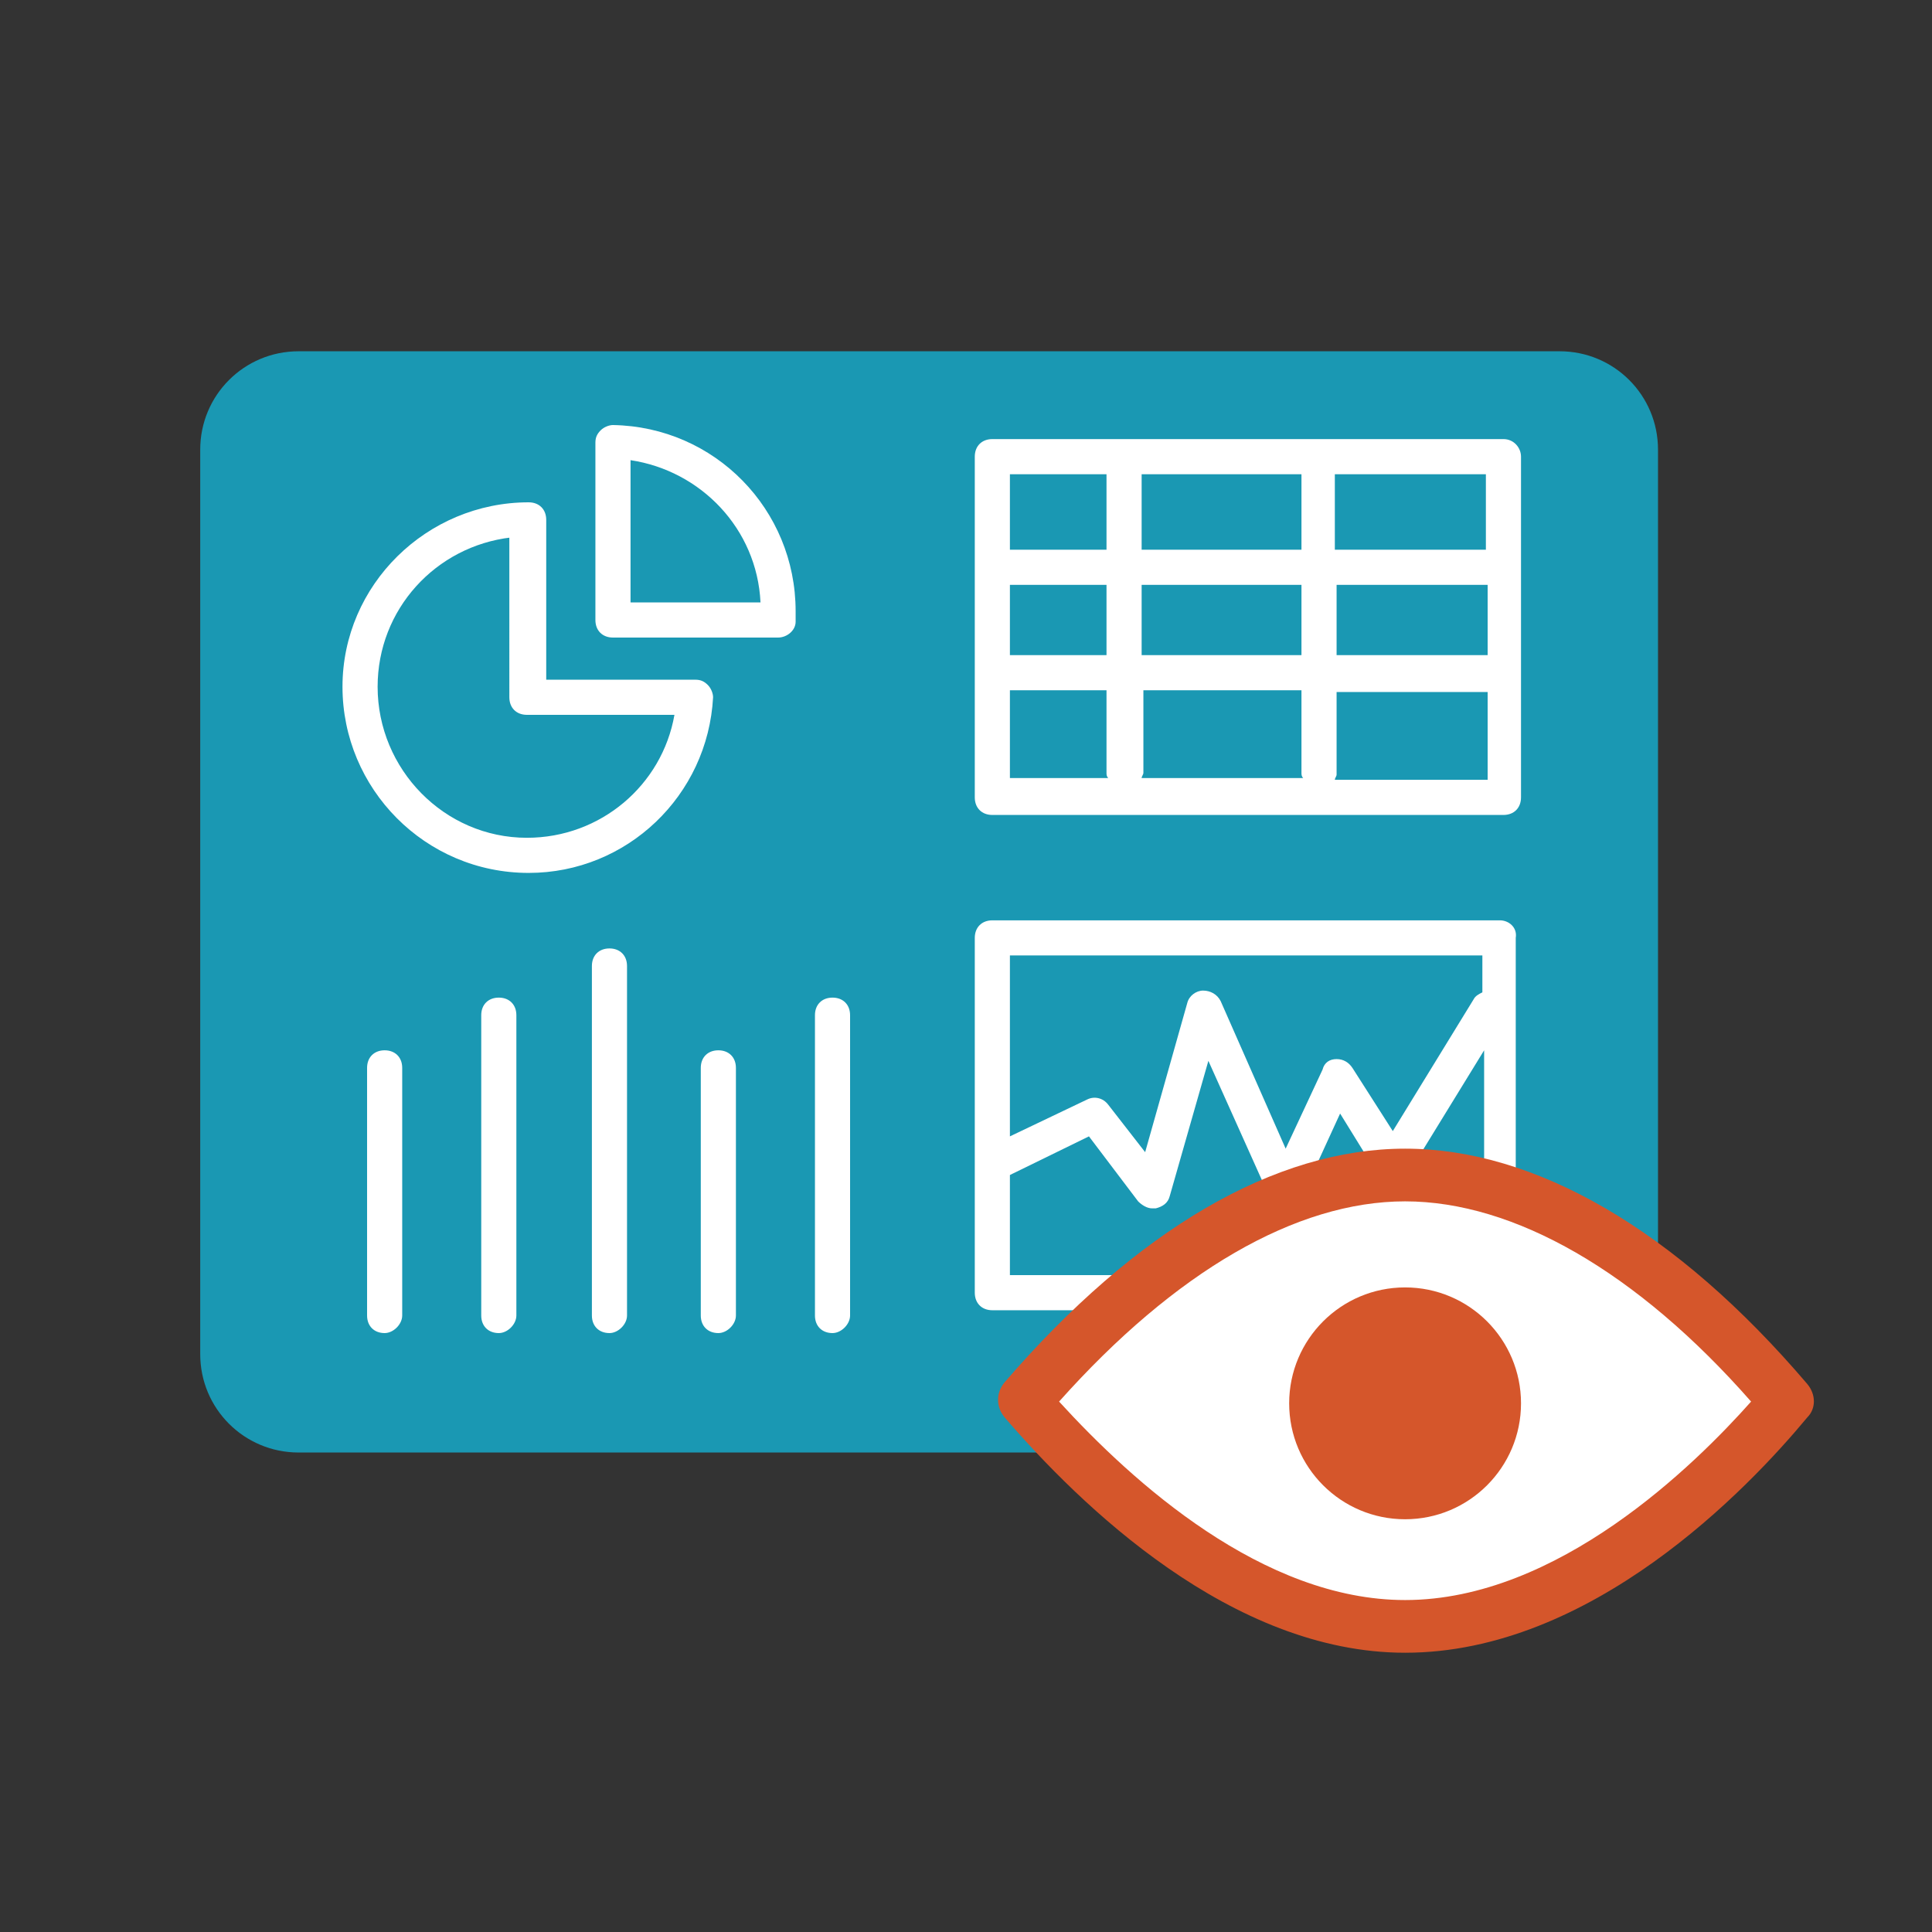
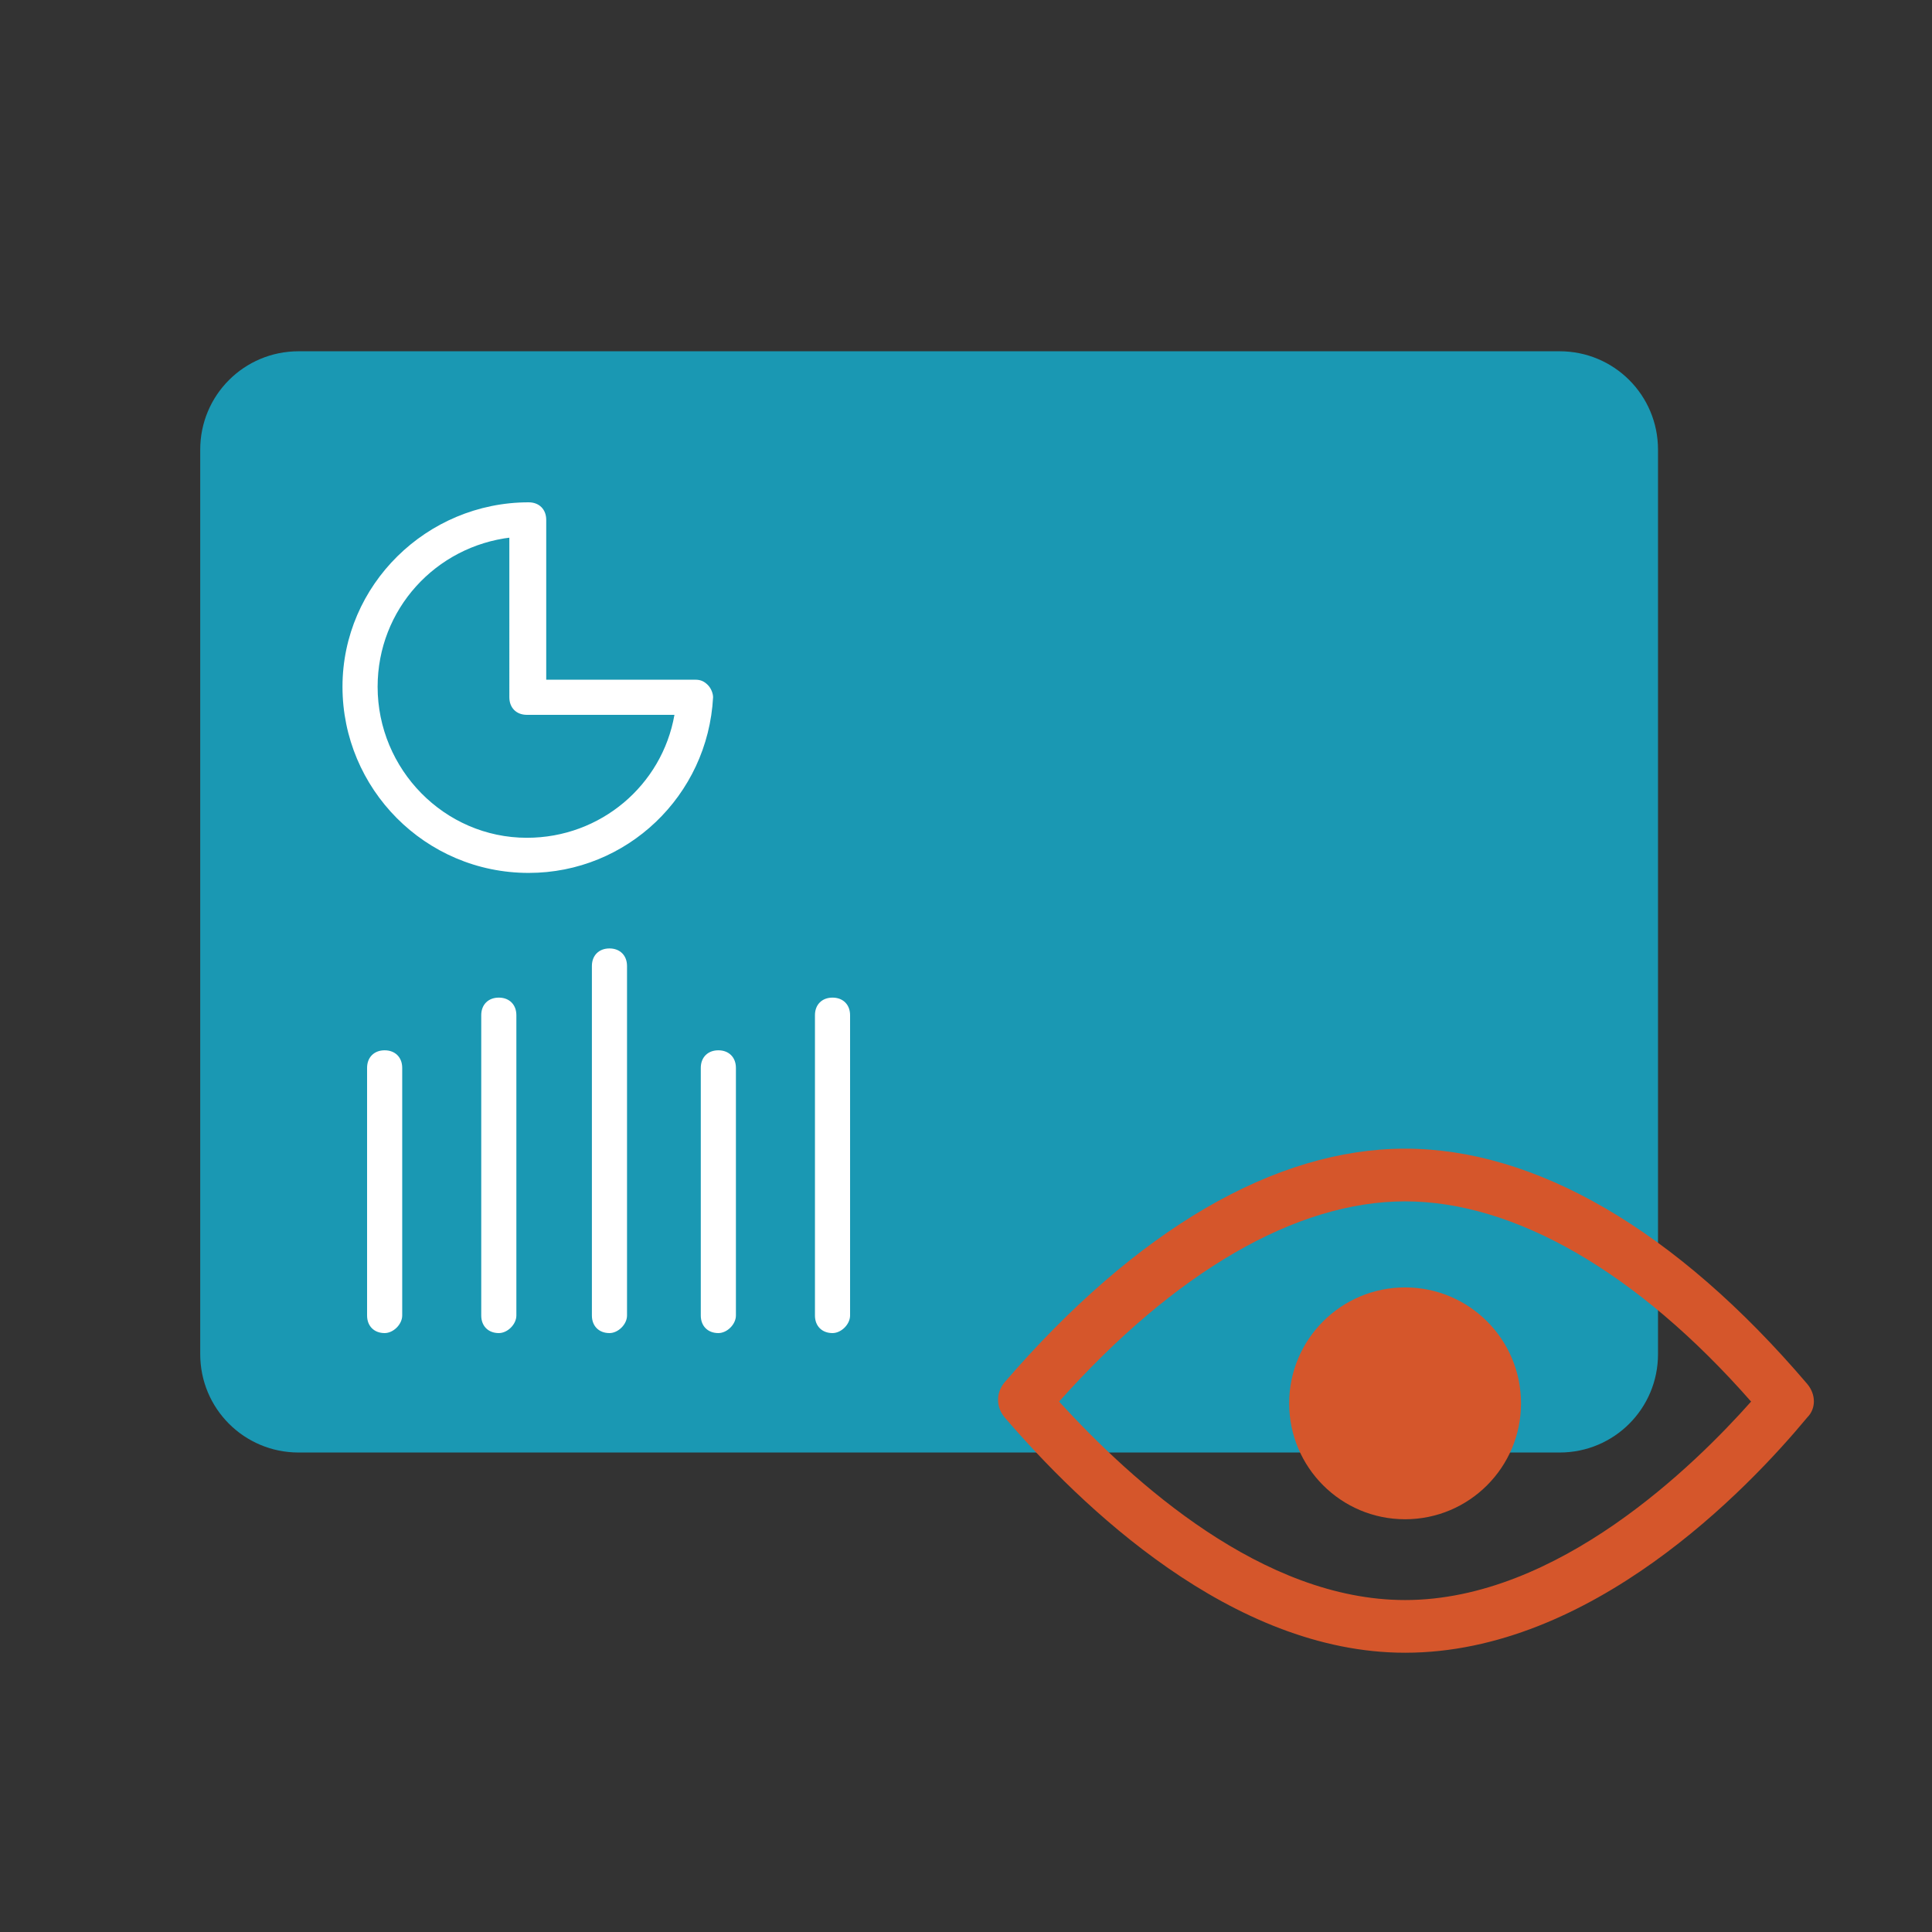
<svg xmlns="http://www.w3.org/2000/svg" version="1.1" id="圖層_1" x="0px" y="0px" viewBox="0 0 110 110" style="enable-background:new 0 0 110 110;" xml:space="preserve">
  <rect x="0" y="0" width="110" height="110" fill="#333333" stroke="none" />
  <style type="text/css">
	.st0{opacity:0;fill:#FFFFFF;}
	.st1{fill:#1A98B3;}
	.st2{fill:#FFFFFF;}
	.st3{fill:#D5562B;}
</style>
  <rect class="st0" width="110" height="110" />
  <path class="st1" d="M17,20h71.8c3.1,0,5.6,2.5,5.6,5.6v51.5c0,3.1-2.5,5.6-5.6,5.6H17c-3.1,0-5.6-2.5-5.6-5.6V25.6  C11.4,22.5,13.9,20,17,20z" />
  <path class="st2" d="M21.9,75.9c-0.6,0-1-0.4-1-1V60.8c0-0.6,0.4-1,1-1s1,0.4,1,1v14.1C22.9,75.4,22.4,75.9,21.9,75.9z" />
  <path class="st2" d="M28.4,75.9c-0.6,0-1-0.4-1-1V57.8c0-0.6,0.4-1,1-1s1,0.4,1,1v17.1C29.4,75.4,28.9,75.9,28.4,75.9z" />
  <path class="st2" d="M40.9,75.9c-0.6,0-1-0.4-1-1V60.8c0-0.6,0.4-1,1-1s1,0.4,1,1v14.1C41.9,75.4,41.4,75.9,40.9,75.9z" />
  <path class="st2" d="M47.4,75.9c-0.6,0-1-0.4-1-1V57.8c0-0.6,0.4-1,1-1s1,0.4,1,1v17.1C48.4,75.4,47.9,75.9,47.4,75.9z" />
  <path class="st2" d="M34.7,75.9c-0.6,0-1-0.4-1-1V55c0-0.6,0.4-1,1-1s1,0.4,1,1v19.9C35.7,75.4,35.2,75.9,34.7,75.9z" />
-   <path class="st2" d="M85.4,52.4H56.5c-0.6,0-1,0.4-1,1v20.2c0,0.6,0.4,1,1,1h28.8c0.6,0,1-0.4,1-1V53.4  C86.4,52.8,85.9,52.4,85.4,52.4z M84.4,54.4v2.1c-0.2,0.1-0.4,0.2-0.5,0.4l-4.6,7.5L77,60.8c-0.2-0.3-0.5-0.5-0.9-0.5  c-0.4,0-0.7,0.2-0.8,0.6l-2.1,4.5L69.5,57c-0.2-0.4-0.6-0.6-1-0.6c-0.4,0-0.8,0.3-0.9,0.7l-2.4,8.5l-2.1-2.7  c-0.3-0.4-0.8-0.5-1.2-0.3l-4.4,2.1V54.4H84.4z M57.5,72.6v-5.7l4.5-2.2l2.8,3.7c0.2,0.2,0.5,0.4,0.8,0.4c0.1,0,0.1,0,0.2,0  c0.4-0.1,0.7-0.3,0.8-0.7l2.2-7.7l3.5,7.8c0.2,0.4,0.5,0.6,0.9,0.6c0,0,0,0,0,0c0.4,0,0.7-0.2,0.9-0.6l2.2-4.8l2.1,3.4  c0.2,0.3,0.5,0.5,0.9,0.5c0,0,0,0,0,0c0.3,0,0.7-0.2,0.9-0.5l4.3-7v12.8H57.5z" />
  <path class="st2" d="M30.1,49.7C30.1,49.7,30.1,49.7,30.1,49.7c-5.9,0-10.6-4.8-10.6-10.6c0-5.8,4.8-10.5,10.6-10.5c0,0,0,0,0,0  c0.6,0,1,0.4,1,1v9.1h8.5c0.3,0,0.5,0.1,0.7,0.3s0.3,0.5,0.3,0.7C40.3,45.3,35.7,49.7,30.1,49.7z M29.1,30.6  c-4.3,0.5-7.6,4.1-7.6,8.5c0,4.7,3.8,8.6,8.5,8.6c0,0,0,0,0,0c4.2,0,7.7-3,8.4-7h-8.4c-0.6,0-1-0.4-1-1V30.6z" />
-   <path class="st2" d="M44.3,36.3h-9.4c-0.6,0-1-0.4-1-1V25.2c0-0.3,0.1-0.5,0.3-0.7c0.2-0.2,0.5-0.3,0.7-0.3  c5.8,0.1,10.4,4.8,10.4,10.6c0,0.2,0,0.4,0,0.6C45.3,35.9,44.8,36.3,44.3,36.3z M35.9,34.3h7.4c-0.2-4.2-3.4-7.5-7.4-8.1V34.3z" />
-   <path class="st2" d="M85.6,25H56.5c-0.6,0-1,0.4-1,1v19.4c0,0.6,0.4,1,1,1h29.1c0.6,0,1-0.4,1-1V26C86.6,25.5,86.2,25,85.6,25z   M65,39.3h9.1v4.7c0,0.1,0,0.2,0.1,0.3h-9.2c0-0.1,0.1-0.2,0.1-0.3V39.3z M65,37.3v-4h9.1v4H65z M57.5,33.3H63v4h-5.5V33.3z   M65,31.3V27h9.1v4.3H65z M76.1,33.3h8.6v4h-8.6V33.3z M84.6,31.3h-8.6V27h8.6V31.3z M63,27v4.3h-5.5V27H63z M57.5,39.3H63v4.7  c0,0.1,0,0.2,0.1,0.3h-5.6V39.3z M76,44.4c0-0.1,0.1-0.2,0.1-0.3v-4.7h8.6v5H76z" />
  <g>
-     <path class="st2" d="M80,92.6c-10.2,0-19-9.7-21.7-12.8C61,76.6,69.7,66.9,80,66.9s19,9.7,21.7,12.9C99,83,90.2,92.6,80,92.6z" />
    <path class="st3" d="M80,94.1c-9.9,0-18.5-8.4-22.8-13.4c-0.5-0.6-0.5-1.4,0-2C64.7,70,72.6,65.4,80,65.4s15.4,4.6,22.9,13.4   c0.5,0.6,0.5,1.4,0,1.9C99.5,84.8,90.6,94.1,80,94.1z M60.3,79.8c4.2,4.6,11.6,11.3,19.7,11.3c8.7,0,16.5-7.7,19.7-11.3   C93.2,72.4,86.2,68.4,80,68.4C73.8,68.4,66.9,72.4,60.3,79.8z" />
  </g>
  <circle class="st3" cx="80" cy="79.9" r="6.6" />
</svg>